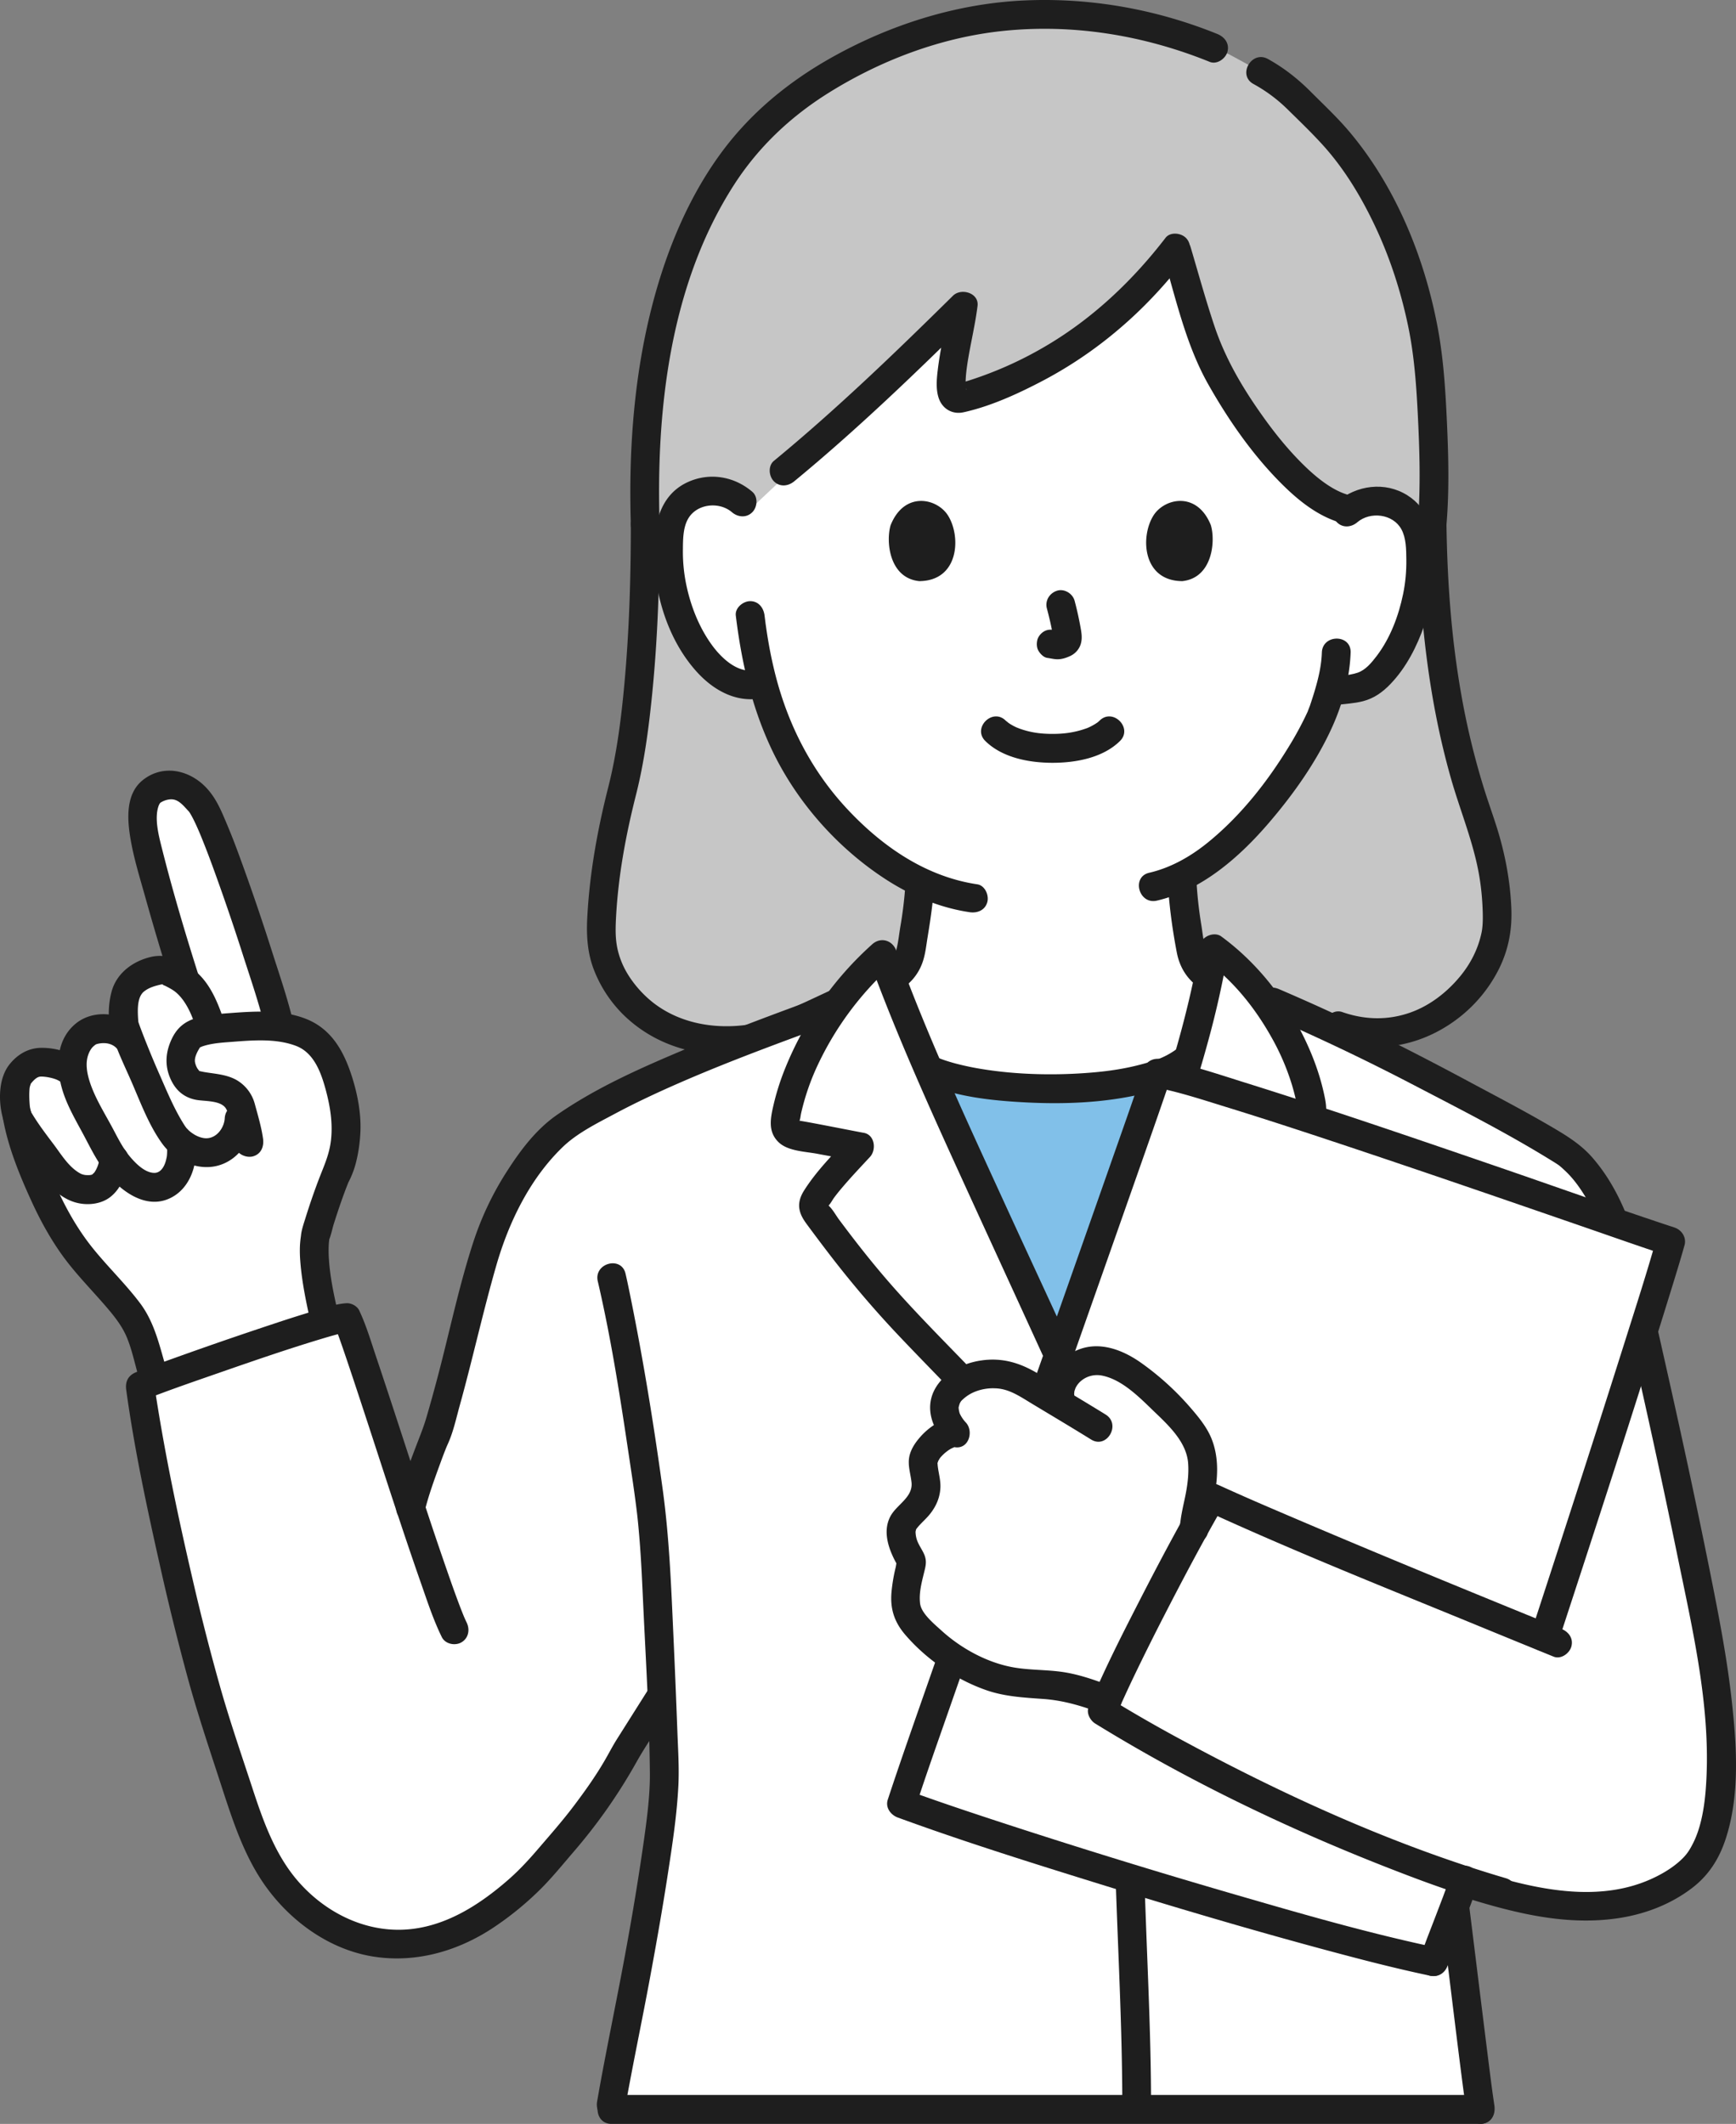
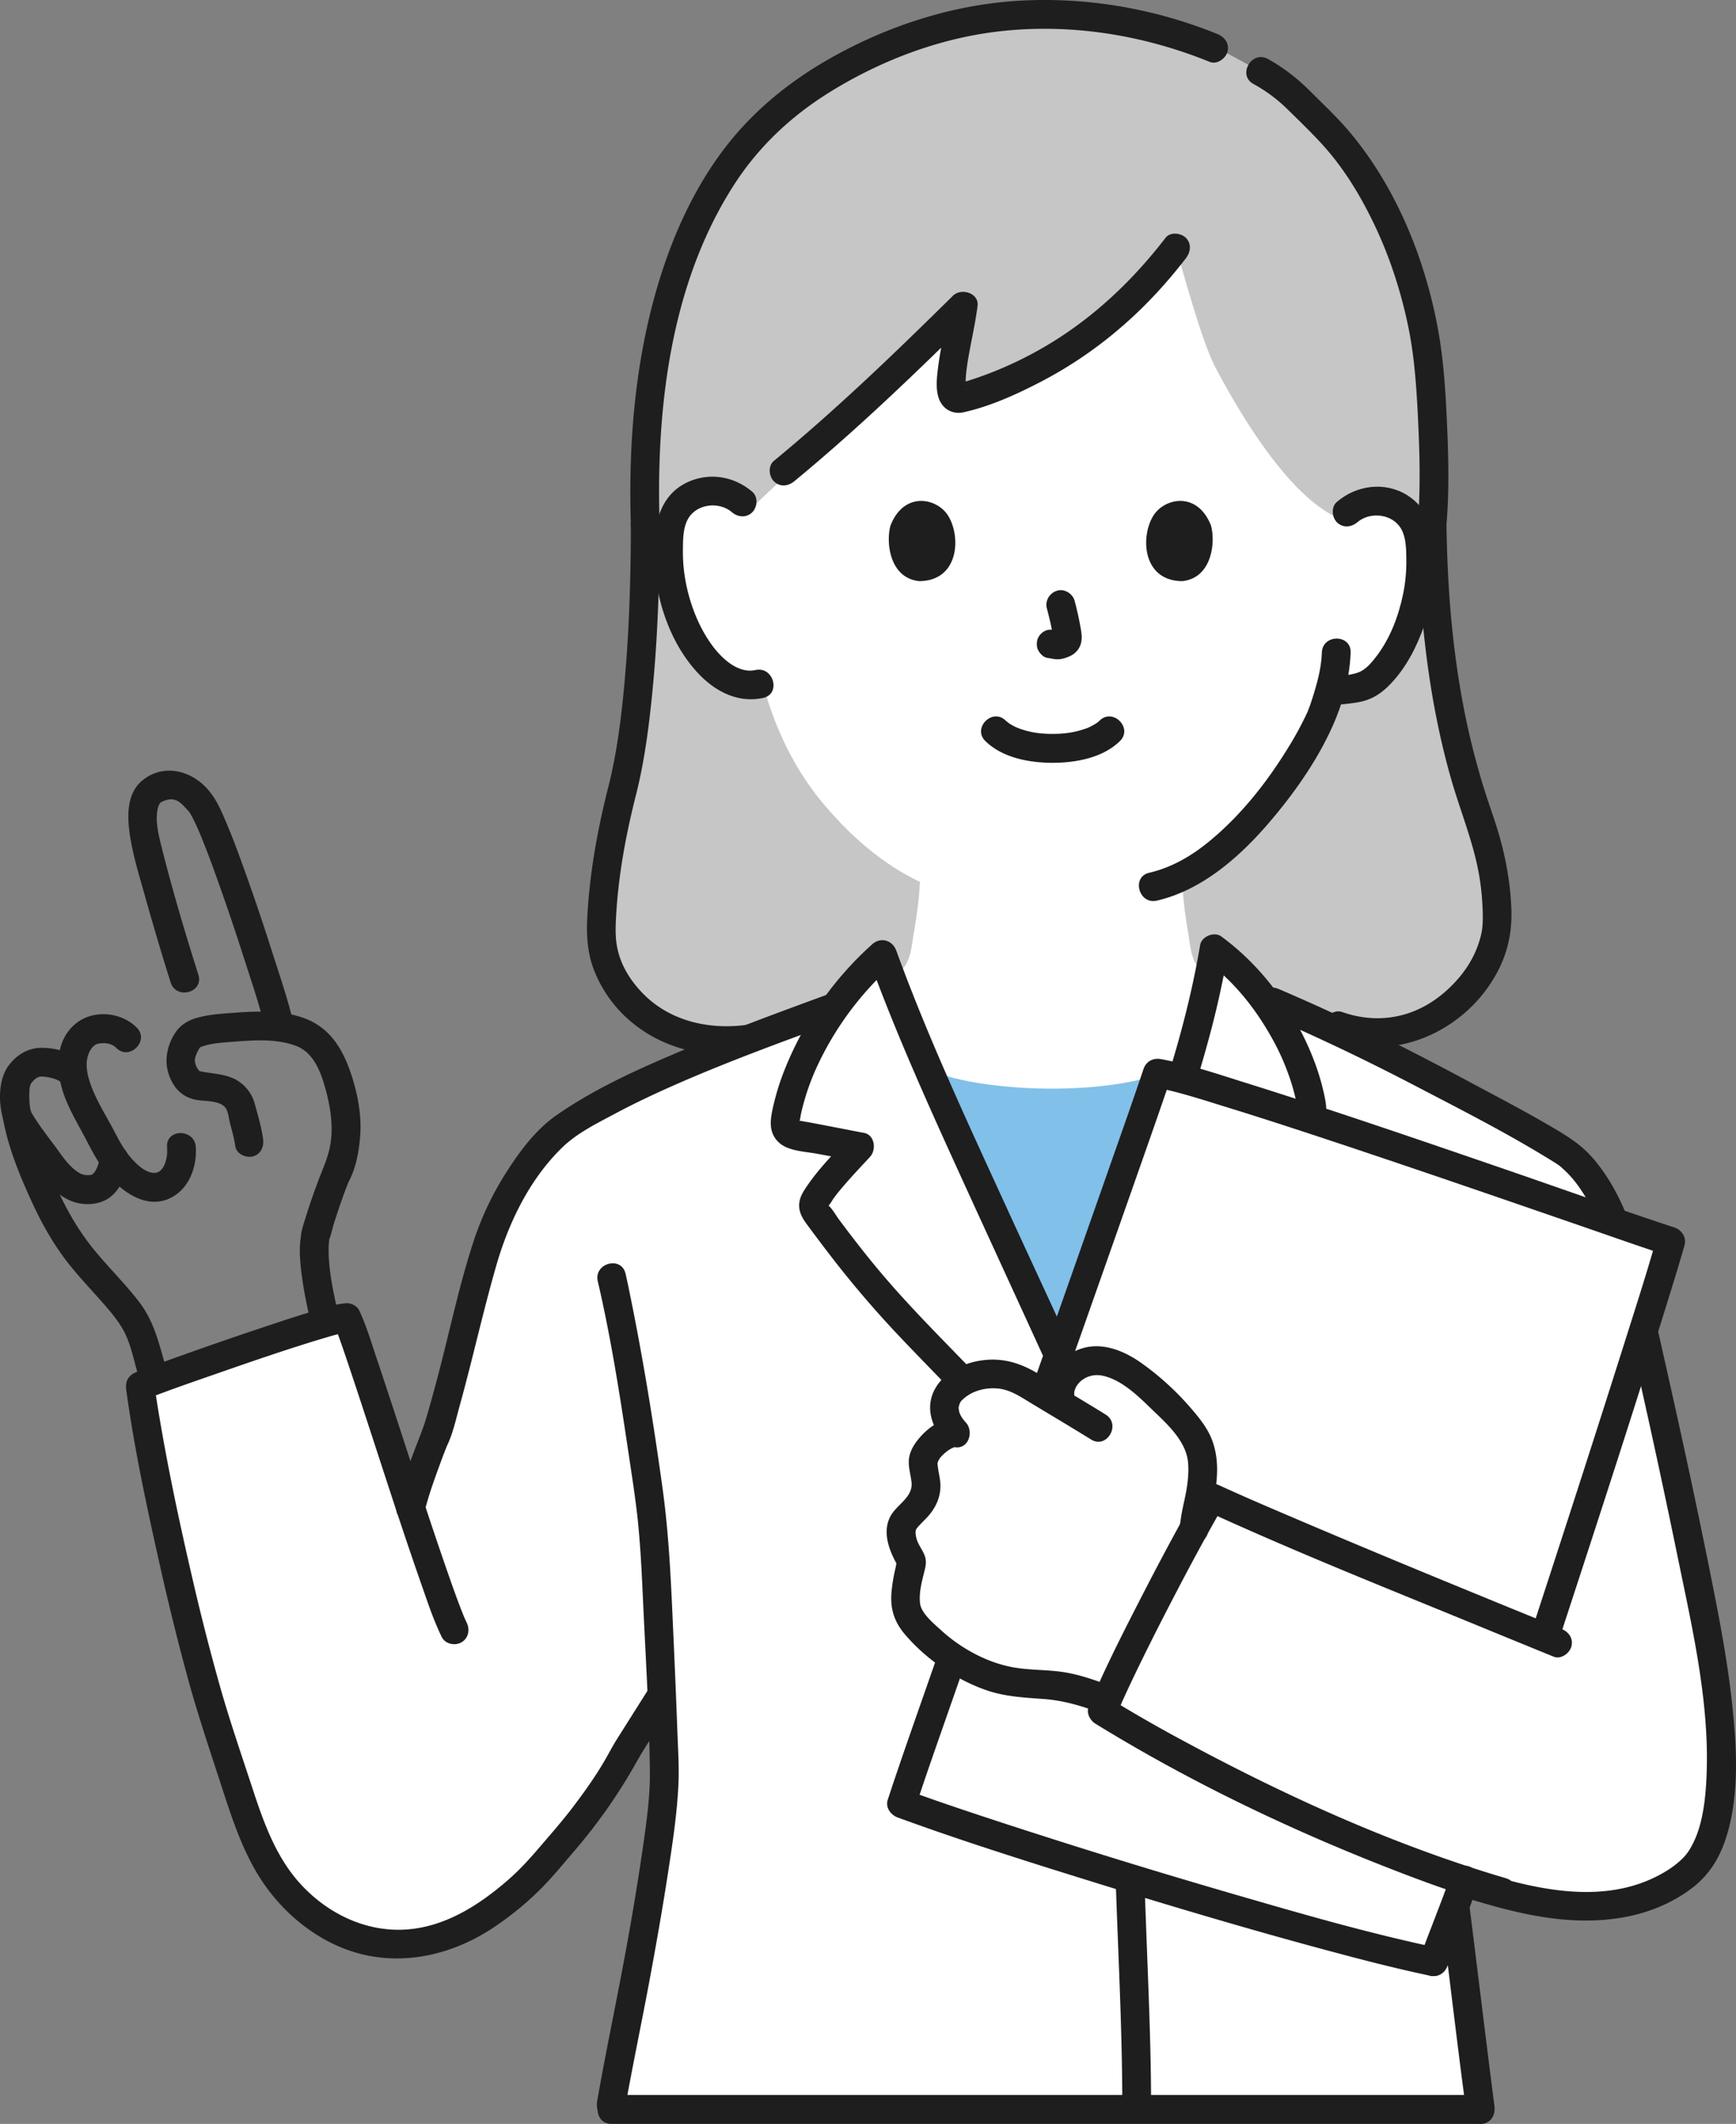
<svg xmlns="http://www.w3.org/2000/svg" width="121" height="148" viewBox="0 0 121 148" fill="none">
  <rect x="0" y="0" width="121" height="148" fill="#808080" stroke="none" />
  <g clip-path="url(#a)">
    <path d="M58.965 70.525c-3.42.9-5.946 1.74-5.946 1.74-6.646 1.416-11.153-3.167-11.115-7.347.023-2.557.615-6.744 1.316-9.257 1.024-3.674 1.755-10.14 1.753-19.103-.437-13.224 3.026-22.815 8.485-28.065 3.29-3.165 10.705-7.477 19.036-7.477 5.081 0 8.658.928 12.093 2.327l1.083.442 2.198 1.198c1.96 1.07 2.483 1.884 4.285 3.63 4.165 4.037 7.06 11.301 7.52 17.807.134 1.877.439 6.76.145 10.139.148 11.167 2.197 17.418 3.255 20.494.848 2.468 1.261 4.44 1.284 6.996.038 4.18-5.133 9.592-11.077 7.45 0 0-13.95-2.941-21.01-3.114-3.847-.095-9.214 1.065-13.305 2.14Z" fill="#C6C6C6" />
    <path d="M54.626 71.605c.387-.133 6.756-3.126 6.89-3.175 2.013-.73 1.934-2.03 2.188-3.486.208-1.195.352-2.26.414-3.494-2.487-1.174-4.781-3.104-6.79-5.518-2.234-2.687-3.456-5.688-4.156-8.29l-.245.023c-1.253.315-2.24-.319-2.939-.879-.91-.739-1.564-1.71-2.066-2.724a12.68 12.68 0 0 1-1.281-6.694c.054-.58.148-1.174.439-1.696.412-.743 1.232-1.29 2.133-1.424.9-.136 1.864.15 2.514.739l.617.445c4.15-3.893 11.069-10.441 14.79-14.113-.26 2.201-1.638 6.862-.176 6.424 6.149-1.764 11.1-5.375 15-10.47.818 2.74 1.851 6.62 2.8 8.41 1.303 2.452 4.965 9.03 8.716 10.496.585-.918 1.808-1.405 2.933-1.236.901.135 1.721.681 2.134 1.425.29.521.385 1.116.439 1.695a12.684 12.684 0 0 1-1.282 6.694c-.502 1.015-1.156 1.986-2.066 2.724-.73.586-2.052.544-2.97.708-.177.624-.36 1.141-.455 1.434-.719 1.96-4.76 8.937-9.828 11.436.053 1.303.202 2.596.427 3.884.254 1.455.174 2.756 2.188 3.487.133.048 5.844 2.778 6.047 2.862 0 0-8.395 8.451-19.647 8.451-11.252 0-16.768-8.14-16.768-8.14v.002Z" fill="#fff" />
    <path d="M94.602 36.395c.904-.772 2.481-.593 3.073.482.34.62.339 1.427.347 2.115.01.81-.062 1.617-.226 2.41-.315 1.521-.896 3.07-1.844 4.313-.35.46-.775.981-1.338 1.165-.665.217-1.407.219-2.094.318-.537.077-.831.762-.7 1.239.158.579.695.78 1.233.703.65-.093 1.313-.113 1.95-.278.771-.199 1.368-.631 1.914-1.2 1.102-1.148 1.844-2.613 2.364-4.107.547-1.57.804-3.273.736-4.935-.067-1.633-.463-3.185-1.92-4.104-1.557-.982-3.547-.714-4.913.455-.413.352-.361 1.06 0 1.424.408.41 1.004.354 1.418 0Z" fill="#1E1E1E" />
    <path d="M92.134 45.472c-.03.918-.244 1.812-.506 2.688-.1.336-.21.668-.32 1-.036.103-.237.597-.107.307a23.187 23.187 0 0 1-1.392 2.596c-1.513 2.47-3.353 4.8-5.604 6.631-1.216.99-2.59 1.772-4.105 2.123-1.257.29-.725 2.233.533 1.942 3.15-.73 5.773-3.044 7.83-5.445 1.712-1.998 3.305-4.247 4.393-6.658.724-1.603 1.224-3.425 1.283-5.184.044-1.297-1.961-1.295-2.005 0ZM52.436 34.27c-1.262-1.079-2.972-1.37-4.495-.676-1.608.733-2.197 2.286-2.317 3.955-.233 3.224.758 6.872 2.961 9.287 1.194 1.308 2.815 2.188 4.609 1.796 1.26-.274.727-2.217-.533-1.942-1.26.274-2.43-.88-3.093-1.815-.896-1.26-1.462-2.753-1.762-4.265a11.339 11.339 0 0 1-.207-2.319c.006-.688.006-1.496.347-2.114.591-1.076 2.169-1.255 3.072-.483.412.353 1.014.407 1.418 0 .36-.361.414-1.07 0-1.424Z" fill="#1E1E1E" />
-     <path d="M51.286 42.897c.39 3.198 1.091 6.313 2.463 9.242 1.72 3.676 4.581 6.924 7.977 9.128 1.77 1.15 3.767 1.986 5.857 2.298.535.08 1.078-.135 1.233-.704.13-.474-.16-1.158-.7-1.239-3.559-.53-6.578-2.604-9.009-5.188-2.51-2.668-4.165-5.882-5.066-9.428a30.153 30.153 0 0 1-.487-2.301c-.057-.335-.11-.671-.158-1.007l-.03-.209c-.046-.333.024.192-.017-.13l-.058-.461c-.065-.54-.414-1.007-1.002-1.007-.491 0-1.069.463-1.003 1.006Zm29.777-25.108c.894 3.025 1.598 6.247 3.163 9.01 1.414 2.497 3.11 4.937 5.15 6.96 1.118 1.11 2.404 2.14 3.922 2.625 1.232.394 1.76-1.55.533-1.943-1-.32-2.01-1.116-2.837-1.912-1.032-.992-1.95-2.102-2.79-3.26-1.476-2.038-2.75-4.143-3.554-6.538-.606-1.808-1.113-3.649-1.654-5.478-.367-1.24-2.302-.711-1.933.536Z" fill="#1E1E1E" />
    <path d="M81.237 16.575c-2.254 2.927-4.947 5.495-8.114 7.402a26.247 26.247 0 0 1-6.112 2.7c-.064.02-.253.049-.32.093-.115.078.027-.017.095-.007.117.017.22.032.32.095.012.006.298.329.196.189.15.206.012.093.003-.049a.709.709 0 0 1 .005.046c-.004-.055-.01-.111-.01-.166 0-.302.013-.6.045-.899.152-1.439.6-3.114.79-4.662.113-.91-1.145-1.27-1.71-.712-4.028 3.973-8.116 7.913-12.484 11.51-.419.345-.356 1.066 0 1.424.415.417.998.346 1.418 0 4.367-3.597 8.456-7.537 12.483-11.51l-1.711-.712c-.038.307.018-.114-.012.08a18.333 18.333 0 0 1-.12.724c-.075.414-.157.828-.237 1.24-.16.832-.313 1.665-.41 2.506-.07.604-.12 1.265.07 1.853.25.766.954 1.182 1.741 1.008 1.945-.429 3.9-1.34 5.652-2.266a29.02 29.02 0 0 0 5.02-3.398c1.793-1.498 3.393-3.213 4.82-5.065.33-.43.416-1.006 0-1.425-.346-.346-1.085-.432-1.418 0ZM84.853 2.37C80.585.64 75.995-.178 71.389.032c-4.686.213-9.29 1.665-13.378 3.95-3.07 1.718-5.745 3.917-7.822 6.774-2.162 2.974-3.62 6.45-4.587 9.988-1.4 5.128-1.799 10.513-1.631 15.813.04 1.292 2.045 1.298 2.004 0-.254-8.057.737-16.773 5.194-23.688 1.68-2.605 3.9-4.712 6.541-6.37 3.623-2.271 7.787-3.857 12.045-4.326 4.96-.546 9.957.272 14.565 2.14.502.203 1.101-.222 1.233-.704.157-.575-.196-1.034-.7-1.239Zm15.967 34.185c.203-2.41.138-4.844.026-7.257-.1-2.16-.236-4.318-.634-6.447-.916-4.903-2.919-9.815-6.14-13.65-.84-.998-1.8-1.895-2.72-2.816-.895-.897-1.869-1.662-2.978-2.275-1.131-.625-2.144 1.114-1.012 1.74a10.74 10.74 0 0 1 2.379 1.766c.815.801 1.648 1.6 2.418 2.444 1.534 1.682 2.727 3.667 3.696 5.724 1.04 2.204 1.794 4.551 2.292 6.937.419 2.006.565 4.032.67 6.074.13 2.579.215 5.183-.002 7.76-.045.542.493 1.007 1.002 1.007.581 0 .957-.463 1.003-1.008Z" fill="#1E1E1E" />
    <path d="M43.97 36.558c-.001 3.673-.11 7.35-.442 11.009-.223 2.452-.527 4.9-1.134 7.295-.758 2.99-1.306 6.028-1.463 9.116-.064 1.248.016 2.466.48 3.639a8.924 8.924 0 0 0 2.165 3.216c2.617 2.47 6.269 3.112 9.709 2.403.53-.11.837-.74.7-1.239-.151-.554-.7-.813-1.233-.703-2.605.537-5.482.116-7.528-1.675-.81-.71-1.505-1.629-1.88-2.538-.457-1.105-.47-1.974-.405-3.174.155-2.889.68-5.712 1.388-8.509.587-2.316.897-4.708 1.134-7.082.39-3.905.512-7.835.514-11.757 0-1.296-2.005-1.298-2.005 0Zm54.846-.008c.085 5.945.683 11.946 2.312 17.678.598 2.105 1.442 4.144 1.879 6.291.173.847.275 1.702.32 2.565.034.67.049 1.372-.063 1.904-.24 1.146-.773 2.19-1.537 3.1-.923 1.1-2.108 2.012-3.47 2.484-1.563.54-3.157.492-4.711-.052-.511-.178-1.097.204-1.233.704-.152.554.187 1.06.7 1.239 3.11 1.087 6.402.337 8.913-1.74a9.926 9.926 0 0 0 2.587-3.276c.647-1.34.89-2.693.827-4.175-.081-1.928-.445-3.822-1.025-5.659-.279-.881-.594-1.75-.87-2.633a52.743 52.743 0 0 1-1.589-6.56c-.696-3.916-.979-7.895-1.036-11.87-.018-1.294-2.023-1.298-2.004 0Z" fill="#1E1E1E" />
-     <path d="M63.096 61.789a27.891 27.891 0 0 1-.343 2.794c-.095.56-.145 1.135-.3 1.682-.112.401-.27.696-.71.956-.294.173-.613.286-.921.427-1.596.729-3.18 1.482-4.773 2.218-.412.19-.823.38-1.236.567l-.441.198c-.264.119.221-.08-.013.004-.51.183-.851.687-.7 1.239.136.495.721.888 1.233.703.629-.225 1.236-.542 1.842-.821.979-.452 1.956-.907 2.934-1.362l2.166-1.008c.038-.018.148-.044.174-.079-.008.01-.384.154-.15.067.113-.042.225-.09.337-.138.212-.091.42-.187.616-.31a3.572 3.572 0 0 0 1.445-1.744c.235-.594.292-1.23.395-1.857.193-1.174.369-2.348.45-3.537.036-.543-.487-1.007-1.003-1.007-.573 0-.965.463-1.002 1.007Zm18.288-.537c.088 1.714.316 3.438.64 5.123.282 1.461 1.186 2.426 2.548 2.97.397.157-.25-.128.031.009.106.051.214.1.32.15l1.01.477 2.732 1.3c.621.295 1.237.612 1.87.883.497.213 1.074.15 1.371-.362.247-.423.142-1.163-.36-1.378-1.34-.574-2.646-1.252-3.964-1.879-.64-.304-1.276-.615-1.92-.91-.327-.148-.668-.263-.97-.46-.375-.245-.516-.496-.626-.872-.182-.62-.239-1.28-.344-1.916a28.093 28.093 0 0 1-.334-3.136c-.067-1.29-2.072-1.297-2.005 0h.001Z" fill="#1E1E1E" />
    <path d="M103.175 146.998H42.536l.052-.294.124-.706c.156-.979 3.6-17.433 3.588-22.317 0-.559-.078-2.81-.186-5.507l-.179.255-2.462 3.899c-.699 1.505-2.746 4.347-4.361 6.191-1.636 1.867-1.935 2.411-4.21 4.203-3.56 2.804-8.09 3.963-12.46 1.141-4.275-2.761-5.167-7.233-6.624-11.423-2.867-8.247-5.48-21.646-6.054-25.848 2.002-.796 13.163-4.73 14.405-4.766.498 1.039 2.57 7.558 4.455 13.252.23-.956 1.275-4.022 1.765-5.056 1.413-4.504 2.708-10.764 3.734-13.697.928-2.65 2.877-5.82 4.767-7.452 4.46-3.283 12.995-6.377 19.1-8.618l.234-.087a22.348 22.348 0 0 1 3.28-3.652c1.26 3.459 2.24 5.925 3.753 9.28 2.905 6.438 5.77 12.619 8.657 18.947 4.745-7.697 9.276-20.074 10.703-28.618 1.211.877 2.382 2.054 3.408 3.413 6.278 2.652 11.172 5.228 16.789 8.295 1.077.588 2.264 1.21 3.119 1.747.302.166 1.385.82 1.56 1.019 1.653 1.387 2.99 4.073 3.664 6.492 1.033 3.705 4.871 21.114 5.988 27.555 1.062 6.118 1.534 13.338-1.435 15.825-2.187 1.868-5.205 2.51-8.07 2.353-2.909-.16-5.721-1.064-8.496-1.95-.057-.755 1.494 12.088 1.909 15.163l.14.959" fill="#fff" />
    <path d="M73.942 94.292c-.997-2.184-1.992-4.35-2.986-6.518-1.8-3.922-3.661-7.978-5.508-12.071l-.363-.812c.845.334 1.973.614 3.295.817 1.522.234 3.236.358 4.956.358 3.855 0 7.107-.614 8.895-1.66-2.162 7.465-5.232 14.828-8.29 19.886Z" fill="#81C0E9" />
    <path d="M81.888 74.835c-2.1 7.117-5.007 14.093-7.922 19.011-.94-2.059-1.879-4.103-2.817-6.148a2030.12 2030.12 0 0 1-5.672-12.439c.79.265 1.765.49 2.871.66a33.55 33.55 0 0 0 4.987.359c1.813 0 5.948-.154 8.553-1.443m.7-.913c-1.793 1.355-5.544 1.937-9.253 1.937a33.13 33.13 0 0 1-4.924-.355c-1.45-.223-2.706-.545-3.588-.948l-.124-.02a127 127 0 0 0 .559 1.256c2.904 6.44 5.77 12.62 8.657 18.948 3.417-5.539 6.616-13.568 8.673-20.818Z" fill="#81C0E9" />
-     <path d="M100.229 131.476c.565 4.384 1.079 8.773 1.639 13.157.112.876.231 1.751.358 2.625.079.538.757.834 1.233.703.575-.159.779-.699.7-1.239l-.143-.988c.039.268-.016-.123-.035-.264l-.079-.611a840.168 840.168 0 0 1-.395-3.138c-.306-2.457-.608-4.913-.912-7.37-.119-.958-.237-1.917-.361-2.875-.069-.539-.411-1.007-1.002-1.007-.488 0-1.072.463-1.003 1.007Zm-56.674 15.488c.54-3.057 1.187-6.095 1.751-9.147.446-2.408.872-4.819 1.244-7.239.312-2.03.628-4.077.732-6.131.065-1.276-.024-2.564-.07-3.84a791.87 791.87 0 0 0-.28-6.745c-.152-3.37-.283-6.735-.742-10.079-.644-4.682-1.408-9.37-2.365-13.998-.071-.345-.145-.69-.225-1.034-.295-1.261-2.229-.727-1.934.536 1.023 4.375 1.68 8.868 2.343 13.31a92.08 92.08 0 0 1 .387 2.811c.067.562.117 1.126.165 1.691.142 1.696.208 3.4.289 5.1.18 3.782.412 7.578.447 11.365.015 1.634-.243 3.444-.446 4.889a189.803 189.803 0 0 1-1.172 7.151c-.605 3.359-1.317 6.698-1.923 10.056l-.135.768c-.094.535.144 1.085.7 1.238.485.134 1.138-.164 1.233-.703v.001Z" fill="#1E1E1E" />
+     <path d="M100.229 131.476c.565 4.384 1.079 8.773 1.639 13.157.112.876.231 1.751.358 2.625.079.538.757.834 1.233.703.575-.159.779-.699.7-1.239c.039.268-.016-.123-.035-.264l-.079-.611a840.168 840.168 0 0 1-.395-3.138c-.306-2.457-.608-4.913-.912-7.37-.119-.958-.237-1.917-.361-2.875-.069-.539-.411-1.007-1.002-1.007-.488 0-1.072.463-1.003 1.007Zm-56.674 15.488c.54-3.057 1.187-6.095 1.751-9.147.446-2.408.872-4.819 1.244-7.239.312-2.03.628-4.077.732-6.131.065-1.276-.024-2.564-.07-3.84a791.87 791.87 0 0 0-.28-6.745c-.152-3.37-.283-6.735-.742-10.079-.644-4.682-1.408-9.37-2.365-13.998-.071-.345-.145-.69-.225-1.034-.295-1.261-2.229-.727-1.934.536 1.023 4.375 1.68 8.868 2.343 13.31a92.08 92.08 0 0 1 .387 2.811c.067.562.117 1.126.165 1.691.142 1.696.208 3.4.289 5.1.18 3.782.412 7.578.447 11.365.015 1.634-.243 3.444-.446 4.889a189.803 189.803 0 0 1-1.172 7.151c-.605 3.359-1.317 6.698-1.923 10.056l-.135.768c-.094.535.144 1.085.7 1.238.485.134 1.138-.164 1.233-.703v.001Z" fill="#1E1E1E" />
    <path d="M88.138 70.667a155.564 155.564 0 0 1 10.57 5.031c3.138 1.635 6.324 3.256 9.338 5.115.245.15.496.3.726.474-.147-.11.015.02.066.066.163.147.322.293.474.45.534.557.965 1.196 1.349 1.863.726 1.263 1.246 2.619 1.621 4.025.459 1.72.854 3.458 1.254 5.193a664.488 664.488 0 0 1 3.4 15.616c1.088 5.304 2.387 10.804 1.95 16.251-.099 1.238-.333 2.608-.865 3.665-.27.539-.477.849-.902 1.235-.591.539-1.309.96-2.035 1.287-3.404 1.532-7.291.854-10.738-.133-.943-.271-1.878-.569-2.812-.866-1.233-.394-1.76 1.55-.533 1.942 3.871 1.235 7.858 2.419 11.953 1.759 1.796-.289 3.552-.975 5.001-2.09 1.136-.873 1.856-1.999 2.309-3.358 1.028-3.081.785-6.602.429-9.776-.295-2.636-.782-5.242-1.297-7.842-1.07-5.402-2.24-10.786-3.455-16.157a286.7 286.7 0 0 0-1.473-6.279c-.672-2.686-1.641-5.365-3.484-7.48-.88-1.01-2.023-1.662-3.167-2.326-1.722-1-3.493-1.921-5.247-2.863-3.456-1.857-6.95-3.641-10.521-5.263-.962-.437-1.929-.862-2.899-1.279-.497-.213-1.074-.15-1.372.362-.246.423-.14 1.163.36 1.378ZM42.62 147.999h60.555c1.29 0 1.292-2.015 0-2.015H42.62c-1.29 0-1.292 2.015 0 2.015Z" fill="#1E1E1E" />
    <path d="M74.895 95.061c2.084-3.426 3.787-7.078 5.309-10.786a99.24 99.24 0 0 0 4.006-11.732 64.68 64.68 0 0 0 1.374-6.152l-1.473.602c1.881 1.379 3.39 3.282 4.523 5.31a16.538 16.538 0 0 1 1.414 3.289c.09.3.172.603.244.909.022.091.099.76.155.787-.066-.032.394-.369-.052-.129-.108.059-.22.11-.328.167-.308.156-.612.318-.918.478-1.145.598-.133 2.337 1.012 1.74.612-.32 1.402-.593 1.873-1.118.59-.659.404-1.513.23-2.295-.328-1.467-.883-2.888-1.567-4.223-1.33-2.596-3.223-4.93-5.574-6.654-.493-.361-1.371-.003-1.473.602-.635 3.768-1.665 7.468-2.865 11.091-1.298 3.92-2.819 7.772-4.608 11.493a64.88 64.88 0 0 1-3.014 5.605c-.675 1.11 1.059 2.123 1.731 1.017h.001Z" fill="#1E1E1E" />
    <path d="M67.73 95.453c-1.775-1.839-3.584-3.65-5.287-5.56a60.714 60.714 0 0 1-2.122-2.518 78.4 78.4 0 0 1-1.15-1.475c-.226-.298-.45-.596-.674-.895-.23-.307-.443-.711-.72-.973a1.438 1.438 0 0 0-.096-.13l.009.21.077-.122c.139-.144.244-.36.362-.522.206-.28.428-.548.654-.812.596-.697 1.229-1.363 1.853-2.035.466-.503.343-1.553-.442-1.684-.396-.065-4.593-.906-4.61-.854a.258.258 0 0 1 .118.195.72.72 0 0 1 .032-.203c.058-.148.067-.336.102-.49a16.441 16.441 0 0 1 1.032-3.091 21.782 21.782 0 0 1 5.346-7.27l-1.676-.445c1.956 5.368 4.308 10.547 6.68 15.74 2.502 5.474 5.027 10.938 7.51 16.421 1.204 2.658 2.483 5.263 2.673 8.223.182 2.811.046 5.631.044 8.444-.004 5.442.156 10.883.35 16.322.174 4.904.427 9.812.43 14.721 0 1.296 2.005 1.298 2.005 0-.003-4.274-.206-8.548-.362-12.819-.199-5.442-.38-10.885-.412-16.331-.018-2.846.086-5.694.019-8.538-.035-1.484-.094-2.98-.422-4.434-.314-1.396-.863-2.726-1.436-4.033-2.438-5.559-5.03-11.052-7.559-16.57-2.674-5.837-5.386-11.643-7.587-17.682-.265-.727-1.084-.972-1.675-.444a23.333 23.333 0 0 0-6.1 8.722 17.05 17.05 0 0 0-.774 2.447c-.216.932-.423 1.888.348 2.627.654.627 1.854.644 2.704.806.894.17 1.789.33 2.686.479l-.442-1.683c-1.11 1.197-2.307 2.385-3.183 3.777-.246.392-.398.834-.31 1.3.092.49.366.84.655 1.231.488.659.981 1.314 1.48 1.964a72.185 72.185 0 0 0 4.89 5.717c1.177 1.24 2.374 2.462 3.562 3.693.9.933 2.317-.492 1.418-1.424v-.002Z" fill="#1E1E1E" />
-     <path d="M64.318 75.426c2.217.998 4.755 1.266 7.157 1.392 2.736.143 5.56.029 8.233-.612 1.176-.282 2.404-.686 3.386-1.413.435-.323.654-.873.36-1.379-.251-.43-.934-.686-1.372-.36-.832.616-1.514.843-2.519 1.111-1.157.31-2.283.475-3.454.573-2.525.214-5.212.156-7.642-.239a19.13 19.13 0 0 1-1.836-.383 12.32 12.32 0 0 1-.743-.22 9.127 9.127 0 0 1-.378-.136l-.12-.046c-.26-.103.184.083-.06-.027-.494-.222-1.078-.144-1.372.361-.25.43-.137 1.155.36 1.378Z" fill="#1E1E1E" />
-     <path d="M22.542 92.216c-2.984.87-9.024 2.982-11.72 3.978l-.215-.6c-.438-1.471-.662-2.838-1.559-4.068-.897-1.23-2.039-2.37-3.025-3.515-3.024-3.514-4.62-9.028-4.84-10.285-.162-.617-.262-2.22.113-2.736.347-.483.82-.898 1.345-.949.723-.067 1.621.172 2.005.428l.456.304a3.75 3.75 0 0 1-.032-.213c-.124-.993.238-2.096 1.083-2.624.481-.3 1.88-.454 2.659.383l-.139-.856c-.097-.6-.19-2.265.538-2.973.631-.613 1.871-1.082 2.458-.82.468.207.881.42 1.256.726a24.302 24.302 0 0 1-.064-.198c-1.106-3.484-2.282-7.714-2.597-9.031-.3-1.256-.734-3.56.563-4.18 1.514-.722 2.374.058 3.112.929 1.34 1.583 6.086 16.87 5.505 15.676.017 0 .033.004.045.004l.188.025c.096.017.192.03.288.05.062.009.125.021.188.038.067.013.133.03.2.046.13.03.255.068.38.105.318.101.614.231.886.399a.583.583 0 0 1 .108.067c.305.197.569.44.782.739 1.065 1.502 1.436 3.563 1.595 5.002.096.877-.125 2.766-.63 3.71-.343.654-1.517 4.171-1.504 4.436-.276 1.64.358 4.366.71 5.965l-.138.04v-.002Z" fill="#fff" />
    <path d="M5.153 73.593c-.65-.4-1.496-.578-2.25-.577-.907 0-1.671.445-2.233 1.144-.793.988-.792 2.608-.461 3.793.289 1.036 1.163 1.962 1.795 2.801.864 1.147 1.727 2.55 3.169 3.01.806.258 1.822.183 2.505-.345.81-.625 1.152-1.675 1.254-2.658.056-.542-.501-1.007-1.003-1.007-.589 0-.946.464-1.002 1.007a2.108 2.108 0 0 1-.355.949c-.01.012-.223.193-.08.1-.096.062-.212.078-.353.078-.126 0-.217-.01-.265-.021a1.668 1.668 0 0 1-.168-.045c-.03-.01-.152-.072-.064-.026-.83-.43-1.36-1.334-1.906-2.058-.535-.71-1.075-1.418-1.53-2.181-.07-.117-.05-.243-.025-.016-.006-.051-.037-.106-.047-.157-.016-.08-.032-.159-.046-.239-.002-.01-.021-.159-.008-.053.012.103-.009-.1-.01-.118a8.057 8.057 0 0 1-.029-.717c.001-.11.007-.22.014-.33 0-.002.015-.177.003-.076-.01.088.016-.094.02-.112.02-.088.111-.3.013-.126a1.17 1.17 0 0 1 .174-.238c.152-.168.322-.322.523-.351.14-.02.455.019.652.06.317.067.525.14.7.248 1.104.68 2.112-1.062 1.013-1.74Z" fill="#1E1E1E" />
    <path d="M.217 77.99c.35 1.949 1.14 3.879 1.957 5.668.587 1.289 1.267 2.542 2.084 3.699.942 1.336 2.098 2.484 3.159 3.721.55.643 1.082 1.305 1.413 2.092.363.86.549 1.795.81 2.688.364 1.24 2.3.713 1.934-.535-.464-1.585-.808-3.187-1.824-4.53-1.024-1.355-2.252-2.529-3.312-3.852-1.627-2.031-2.75-4.512-3.582-6.967-.278-.822-.552-1.664-.705-2.52-.096-.535-.745-.838-1.233-.703-.562.154-.797.701-.7 1.239Zm9.311-6.387c-1.098-1.101-3.053-1.272-4.265-.262-1.49 1.241-1.384 3.373-.773 5.034.35.949.863 1.823 1.338 2.712.43.807.833 1.638 1.375 2.377 1.038 1.414 2.937 2.942 4.757 1.976 1.251-.664 1.77-2.159 1.688-3.513-.079-1.288-2.084-1.297-2.005 0a3.824 3.824 0 0 1-.015.669.572.572 0 0 0 .004-.034 3.72 3.72 0 0 1-.078.348c-.085.302-.307.81-.778.82-.658.013-1.312-.653-1.697-1.107-.513-.603-.867-1.33-1.238-2.025-.44-.825-.944-1.641-1.315-2.501-.278-.645-.557-1.469-.47-2.186.038-.305.147-.621.333-.867.075-.1.174-.178.27-.251.093-.05.087-.05-.018-.003.062-.023.124-.041.187-.057.387-.085.914-.076 1.283.294.915.916 2.333-.508 1.418-1.424Z" fill="#1E1E1E" />
-     <path d="M15.405 70.538c-.413-1.113-.94-2.2-1.887-2.95-.892-.704-1.906-1.18-3.052-.894-1.235.307-2.337 1.128-2.684 2.39-.223.812-.283 1.88-.058 2.705.347 1.27.983 2.522 1.5 3.725.603 1.401 1.182 2.94 2.084 4.181.84 1.157 2.41 1.898 3.83 1.543 1.502-.377 2.442-1.822 2.532-3.317.078-1.295-1.928-1.29-2.005 0-.045.735-.651 1.498-1.444 1.387-.396-.056-.775-.275-1.068-.54.011.01-.306-.323-.16-.151.116.137-.089-.132-.125-.19-.7-1.09-1.21-2.321-1.728-3.505a64.17 64.17 0 0 1-1.337-3.261 17.54 17.54 0 0 1-.138-.383c-.009-.025-.014-.051-.023-.077-.018-.053.022.276.002.01-.008-.104-.019-.208-.024-.313-.032-.612-.044-1.436.418-1.807.366-.292.794-.397 1.211-.493.194-.045.125.018.062.004-.118-.028.168.077.21.098.177.088.352.181.519.287.646.411 1.122 1.248 1.432 2.085.19.51.679.857 1.233.703.487-.134.89-.726.7-1.238Z" fill="#1E1E1E" />
    <path d="M20.418 71.141c-.383-1.593-.92-3.159-1.42-4.717a159.48 159.48 0 0 0-2.358-6.894 48.253 48.253 0 0 0-1.143-2.845c-.295-.661-.613-1.251-1.11-1.784-1.164-1.245-3.023-1.676-4.443-.534-1.218.979-1.076 2.775-.837 4.153.23 1.324.634 2.627.997 3.918a192.317 192.317 0 0 0 1.79 6.022c.39 1.23 2.325.705 1.933-.536-.91-2.877-1.777-5.779-2.515-8.706-.24-.949-.561-2.136-.272-3.02.037-.112.103-.236.148-.266.236-.156.581-.262.867-.225.465.06.795.516 1.132.864.172.178-.064-.133-.032-.046.014.04.055.08.077.117.063.107.125.214.183.324.156.296.294.602.428.91l.11.257a1.359 1.359 0 0 0-.02-.048 60.224 60.224 0 0 1 .848 2.182 161.026 161.026 0 0 1 2.182 6.374c.536 1.663 1.113 3.335 1.521 5.037.302 1.26 2.236.726 1.934-.536Z" fill="#1E1E1E" />
    <path d="M23.646 91.904c-.303-1.38-.637-2.772-.722-4.187a8.294 8.294 0 0 1-.008-1.003c.01-.16.023-.25.038-.375.05-.414-.063.17.003.003.136-.345.206-.735.319-1.09.307-.963.63-1.926 1.008-2.864.023-.057-.081.158.014-.026.042-.081.081-.163.12-.245.16-.346.29-.706.385-1.075.187-.723.291-1.486.32-2.232.053-1.385-.27-2.897-.73-4.196-.573-1.617-1.438-2.978-3.082-3.622-1.596-.625-3.43-.534-5.105-.41-.838.062-1.714.117-2.525.358-.803.239-1.334.675-1.7 1.435-.447.93-.518 1.886-.083 2.835.357.779.937 1.277 1.783 1.432.592.108 1.698.025 2.063.597.183.285.21.756.3 1.082.142.515.281 1.025.356 1.555.077.538.759.834 1.233.703.577-.16.777-.698.7-1.239-.115-.813-.358-1.62-.573-2.412a2.735 2.735 0 0 0-1.286-1.676c-.66-.367-1.406-.416-2.135-.531a5.016 5.016 0 0 1-.36-.07c-.147-.035-.036.024-.153-.055.163.11-.026-.061-.08-.166a1.296 1.296 0 0 1-.16-.454c-.022-.23.07-.46.166-.663.05-.107.215-.376.215-.376-.124.107.066.005.112-.012.654-.229 1.366-.27 2.05-.322 1.468-.112 3.086-.255 4.494.274 1.256.472 1.75 1.848 2.077 3.05.311 1.15.504 2.327.37 3.516-.115 1.015-.488 1.796-.843 2.72a45.689 45.689 0 0 0-.947 2.749c-.101.322-.213.65-.274.983-.017.091-.025.19-.038.28-.002.02.044-.331-.002.019a7.49 7.49 0 0 0-.059.589 8.75 8.75 0 0 0 .022 1.087c.114 1.544.452 3.062.784 4.57.278 1.266 2.211.73 1.933-.535Zm5.935 13.476c.283-1.171.708-2.32 1.12-3.45.105-.289.213-.577.326-.863.122-.31.093-.23.228-.539.353-.808.547-1.713.782-2.561.9-3.24 1.62-6.53 2.549-9.761.873-3.038 2.346-6.075 4.646-8.287 1.01-.971 2.4-1.653 3.625-2.308 1.48-.79 3-1.498 4.537-2.168 3.562-1.553 7.218-2.88 10.863-4.22.509-.186.852-.683.7-1.238-.134-.492-.722-.89-1.233-.703-3.33 1.222-6.661 2.442-9.93 3.819-3.09 1.3-6.228 2.678-8.993 4.602-1.418.987-2.498 2.414-3.427 3.857a21.32 21.32 0 0 0-2.318 4.793c-1.034 3.113-1.696 6.354-2.532 9.524-.256.969-.52 1.936-.803 2.896-.215.726-.45 1.289-.733 2.031-.503 1.317-1.008 2.669-1.34 4.041-.305 1.26 1.628 1.797 1.933.536v-.001Z" fill="#1E1E1E" />
    <path d="M32.527 113.063a7.892 7.892 0 0 1-.1-.212c-.028-.06-.151-.346-.083-.185.068.161-.061-.15-.086-.213l-.15-.38a71.273 71.273 0 0 1-.69-1.886 271.336 271.336 0 0 1-1.713-5.038c-1.17-3.527-2.3-7.067-3.484-10.59-.366-1.084-.695-2.211-1.186-3.247-.143-.302-.54-.513-.866-.499-.652.03-1.31.253-1.933.435a96.062 96.062 0 0 0-3.148.994A286.949 286.949 0 0 0 12 94.689c-.837.3-1.676.598-2.502.926-.557.22-.782.646-.7 1.238.568 4.136 1.452 8.244 2.368 12.314a173.362 173.362 0 0 0 1.956 7.889c.676 2.457 1.486 4.86 2.274 7.28.806 2.474 1.615 5.032 3.157 7.16 1.773 2.446 4.45 4.364 7.466 4.844 3.057.486 6.088-.433 8.61-2.18a21.826 21.826 0 0 0 3.166-2.64c.78-.797 1.49-1.67 2.217-2.516a37.75 37.75 0 0 0 4.333-6.184c.672-1.202 1.48-2.343 2.214-3.505l.242-.384c.693-1.098-1.041-2.11-1.731-1.017l-2.067 3.273c-.295.467-.541.946-.817 1.424-.65 1.129-1.412 2.198-2.196 3.237-.765 1.012-1.6 1.962-2.426 2.924-.665.777-1.346 1.525-2.118 2.199-2.06 1.8-4.496 3.363-7.302 3.493-2.835.132-5.51-1.245-7.357-3.36-1.614-1.849-2.448-4.222-3.201-6.52-.759-2.313-1.551-4.611-2.219-6.953a159.193 159.193 0 0 1-1.952-7.624c-.982-4.226-1.883-8.487-2.55-12.777a51.05 51.05 0 0 1-.134-.913l-.7 1.24c1.764-.7 3.566-1.311 5.356-1.935 2.302-.801 4.609-1.597 6.941-2.301.427-.13.856-.256 1.288-.367a9.43 9.43 0 0 1 .458-.11c.063-.012.132-.017.193-.035.135-.041-.32.027-.1.018l-.865-.5c.023.048.04.102.066.147-.136-.232-.062-.153 0 .009.073.19.144.379.213.57.202.558.393 1.12.584 1.682.54 1.598 1.065 3.202 1.59 4.805 1.178 3.603 2.337 7.215 3.591 10.793.44 1.256.86 2.55 1.449 3.746.24.488.927.623 1.371.362.495-.291.6-.889.36-1.378Z" fill="#1E1E1E" />
    <path d="M99.932 136.707c4.469-12.756 14.936-44.566 16.51-50.194-4.192-1.38-30.918-10.837-35.779-11.732-1.865 5.574-15.988 45.259-17.821 50.906 7.85 2.87 28.42 9.208 37.09 11.02Z" fill="#fff" />
    <path d="M100.199 135.729c-4.762-1-9.457-2.359-14.127-3.715a507.407 507.407 0 0 1-16.222-5c-2.257-.739-4.512-1.49-6.742-2.305l.7 1.238c.731-2.249 1.525-4.48 2.304-6.713a3946.51 3946.51 0 0 1 4.005-11.417c1.539-4.37 3.08-8.739 4.621-13.108 1.389-3.938 2.778-7.876 4.162-11.817.865-2.46 1.735-4.92 2.575-7.388l.156-.46-1.233.703c1.71.318 3.388.877 5.047 1.388 2.668.822 5.321 1.693 7.97 2.574 5.754 1.914 11.487 3.893 17.219 5.872 1.846.638 3.688 1.288 5.543 1.9l-.7-1.24c-.686 2.442-1.47 4.858-2.233 7.276a1815.41 1815.41 0 0 1-3.939 12.289c-.867 2.68-1.74 5.359-2.616 8.036-.404 1.234 1.532 1.763 1.934.536 2.64-8.07 5.278-16.143 7.784-24.256.344-1.112.689-2.224 1.004-3.345.152-.542-.188-1.07-.7-1.239-4.198-1.384-8.36-2.876-12.541-4.31-5.765-1.978-11.534-3.956-17.351-5.775-1.934-.604-3.892-1.278-5.887-1.649-.557-.104-1.048.15-1.233.703-.75 2.235-1.54 4.456-2.32 6.68-1.334 3.802-2.673 7.6-4.013 11.4-1.541 4.369-3.083 8.738-4.622 13.107a5026.368 5026.368 0 0 0-4.155 11.832c-.863 2.47-1.734 4.938-2.56 7.421l-.153.465c-.178.547.21 1.06.7 1.239 4.464 1.631 9.005 3.06 13.542 4.47 5.434 1.688 10.891 3.312 16.387 4.788 2.374.638 4.756 1.257 7.162 1.762 1.259.264 1.798-1.677.533-1.943l-.001.001Z" fill="#1E1E1E" />
    <path d="M100.899 136.97c.672-1.913 1.476-3.772 2.125-5.694.169-.499-.194-1.123-.7-1.239-.556-.127-1.053.169-1.233.703-.649 1.922-1.453 3.782-2.125 5.694-.175.498.198 1.124.7 1.239.561.129 1.046-.171 1.233-.703Z" fill="#1E1E1E" />
    <path d="M71.166 117.27c1.133.113 2.71.123 3.75.423.768.227 1.533.499 2.255.772 1.276-2.9 3.86-7.952 5.963-11.781.112-.143.07-.133.086-.179.008-.097.02-.197.033-.294.05-.382.13-.759.209-1.125.363-1.649.71-3.638-.276-5.086-.944-1.389-1.953-2.3-3.082-3.302-1.32-1.173-2.76-2.059-4.027-1.857-1.462.234-2.367 1.516-2.181 2.495l.104.55c-1.05-.632-1.934-1.156-2.584-1.562-2.778-1.734-7.485.638-4.795 3.525-.756-.118-2.327 1.204-2.28 2.077.045.881.404 1.532.053 2.392-.313.764-1.378 1.456-1.516 1.972-.338 1.28.727 2.38.673 2.59-.218.839-.806 2.929-.088 3.898.535.726 1.608 1.788 2.343 2.279 1.784 1.196 3.062 1.947 5.196 2.195l.164.017v.001Z" fill="#fff" />
    <path d="M77.063 98.57c-1.54-.952-3.1-1.869-4.646-2.812-1.274-.778-2.534-1.176-4.037-.955-1.232.18-2.532.81-3.18 1.927-.769 1.33-.245 2.768.712 3.829l.709-1.719c-.94-.084-1.927.653-2.508 1.324-.328.379-.62.815-.728 1.313-.132.611.082 1.21.148 1.814.115 1.068-1.06 1.554-1.49 2.407-.547 1.077-.076 2.328.467 3.296.031.055.062.136.104.185l.017.032a.764.764 0 0 1-.068-.518c-.066.035-.108.42-.129.506a11.908 11.908 0 0 0-.294 1.721c-.108 1.18.19 2.102.954 2.993 1.477 1.723 3.53 3.129 5.672 3.871 1.28.443 2.623.51 3.96.606 1.48.107 2.792.524 4.18 1.045.506.19 1.098-.213 1.232-.704.155-.564-.19-1.047-.7-1.238-1.164-.438-2.314-.851-3.552-1.008-1.04-.132-2.099-.11-3.134-.278-1.871-.302-3.73-1.31-5.13-2.582-.553-.501-1.404-1.201-1.49-1.879-.103-.817.157-1.643.34-2.428.1-.429.087-.728-.11-1.123-.154-.307-.353-.586-.46-.913a1.919 1.919 0 0 1-.087-.522c-.005-.084.09-.307.001-.131-.002.004.092-.137.042-.069.28-.382.668-.686.963-1.059.437-.55.704-1.165.727-1.88.018-.604-.204-1.184-.205-1.784 0 .205.085-.064.01.034.068-.091.11-.202.182-.293a3.03 3.03 0 0 1 .402-.392c.133-.107.295-.216.457-.291-.104.048.049-.019.059-.023.152-.063-.074-.038.168-.017.924.083 1.244-1.126.709-1.719a2.372 2.372 0 0 1-.438-.643 1.745 1.745 0 0 1-.07-.334c-.02-.25-.016.036.008-.145.006-.045.098-.291.017-.103.114-.265.136-.277.276-.408a2.73 2.73 0 0 1 .897-.548 3.373 3.373 0 0 1 1.334-.212c.968.02 1.73.563 2.618 1.098 1.362.82 2.728 1.633 4.08 2.47 1.1.682 2.109-1.06 1.011-1.74Z" fill="#1E1E1E" />
    <path d="M74.863 97.066c.013.09.014-.07.025-.123.01-.038.087-.245.068-.204a1.5 1.5 0 0 1 .408-.525c.41-.338.948-.46 1.462-.355 1.445.293 2.675 1.599 3.7 2.58.988.947 2.184 2.086 2.288 3.533.049.688-.028 1.375-.154 2.05-.073.39-.165.775-.243 1.164a13.66 13.66 0 0 0-.103.565l-.063.458c-.025.177-.025.196-.002.056-.076.538.132 1.082.7 1.239.47.129 1.157-.162 1.234-.704.208-1.469.654-2.922.65-4.417-.002-.757-.125-1.508-.42-2.206-.324-.763-.873-1.43-1.409-2.053a19.285 19.285 0 0 0-3.515-3.19c-1.23-.858-2.789-1.465-4.269-.906-1.48.56-2.531 1.951-2.29 3.574.08.538.756.835 1.233.703.574-.158.78-.699.7-1.239Z" fill="#1E1E1E" />
    <path d="M108.824 113.5c-6.649-2.709-13.295-5.428-19.893-8.26a169.913 169.913 0 0 1-3.984-1.753c-.49-.226-1.078-.147-1.371.361-1.481 2.57-2.872 5.193-4.224 7.833-1.226 2.391-2.448 4.799-3.476 7.285-.17.41.116.925.461 1.137 6.793 4.185 14.11 7.656 21.555 10.495a88.106 88.106 0 0 0 6.536 2.225c1.24.365 1.77-1.578.533-1.942-7.825-2.303-15.369-5.736-22.54-9.606a101.426 101.426 0 0 1-5.072-2.912l.46 1.137a.706.706 0 0 0 .003-.006l.073-.173.16-.365a92.004 92.004 0 0 1 1.11-2.39 176.274 176.274 0 0 1 1.999-4.007c1.331-2.592 2.698-5.17 4.153-7.695l-1.371.362c6.278 2.888 12.72 5.445 19.109 8.07a1988.6 1988.6 0 0 0 5.246 2.146c.502.204 1.101-.223 1.233-.704.157-.575-.196-1.033-.7-1.238ZM68.68 51.638c1.195 1.175 3.086 1.518 4.69 1.517 1.605-.001 3.495-.341 4.691-1.517.924-.908-.494-2.332-1.417-1.425-.04.04-.243.215-.113.108.136-.111-.002.001-.036.023-.053.035-.106.071-.16.105a4.218 4.218 0 0 1-.54.281c.136-.06.03-.012-.048.016-.807.29-1.531.394-2.378.395-.825 0-1.548-.092-2.335-.38-.02-.007-.298-.123-.091-.03a4.18 4.18 0 0 1-.538-.282c-.087-.054-.168-.122-.256-.173.26.15.023.012-.053-.063-.922-.908-2.341.516-1.417 1.424Zm4.29-9.234c.177.678.346 1.367.448 2.06l-.036-.267c.012.095.017.189.007.284l.036-.267a.685.685 0 0 1-.031.128l.101-.24a.502.502 0 0 1-.045.081l.157-.204a.436.436 0 0 1-.067.067l.203-.158a1.31 1.31 0 0 1-.163.087l.24-.102c-.09.038-.178.065-.274.08l.266-.036c-.086.01-.17.01-.256 0l.266.036c-.097-.014-.192-.037-.289-.05-.28-.038-.517-.049-.772.101-.208.122-.407.362-.461.602-.058.258-.046.547.101.776.13.203.349.429.6.463.215.03.425.084.645.094.335.015.647-.088.946-.225.369-.17.656-.5.754-.899.083-.337.047-.635-.01-.973a22.885 22.885 0 0 0-.434-1.973c-.133-.51-.722-.87-1.233-.703-.522.17-.843.693-.7 1.239Zm-10.89-5.818c-.342 1.118-.118 3.69 1.99 3.909 2.786-.017 2.934-3.126 1.996-4.588-.768-1.197-3.026-1.695-3.985.68Zm22.313 0c.342 1.118.12 3.69-1.989 3.909-2.786-.017-2.935-3.126-1.997-4.588.768-1.197 3.026-1.695 3.986.679Z" fill="#1E1E1E" />
  </g>
  <defs>
    <clipPath id="a">
      <path fill="#fff" d="M0 0h121v148H0z" />
    </clipPath>
  </defs>
</svg>